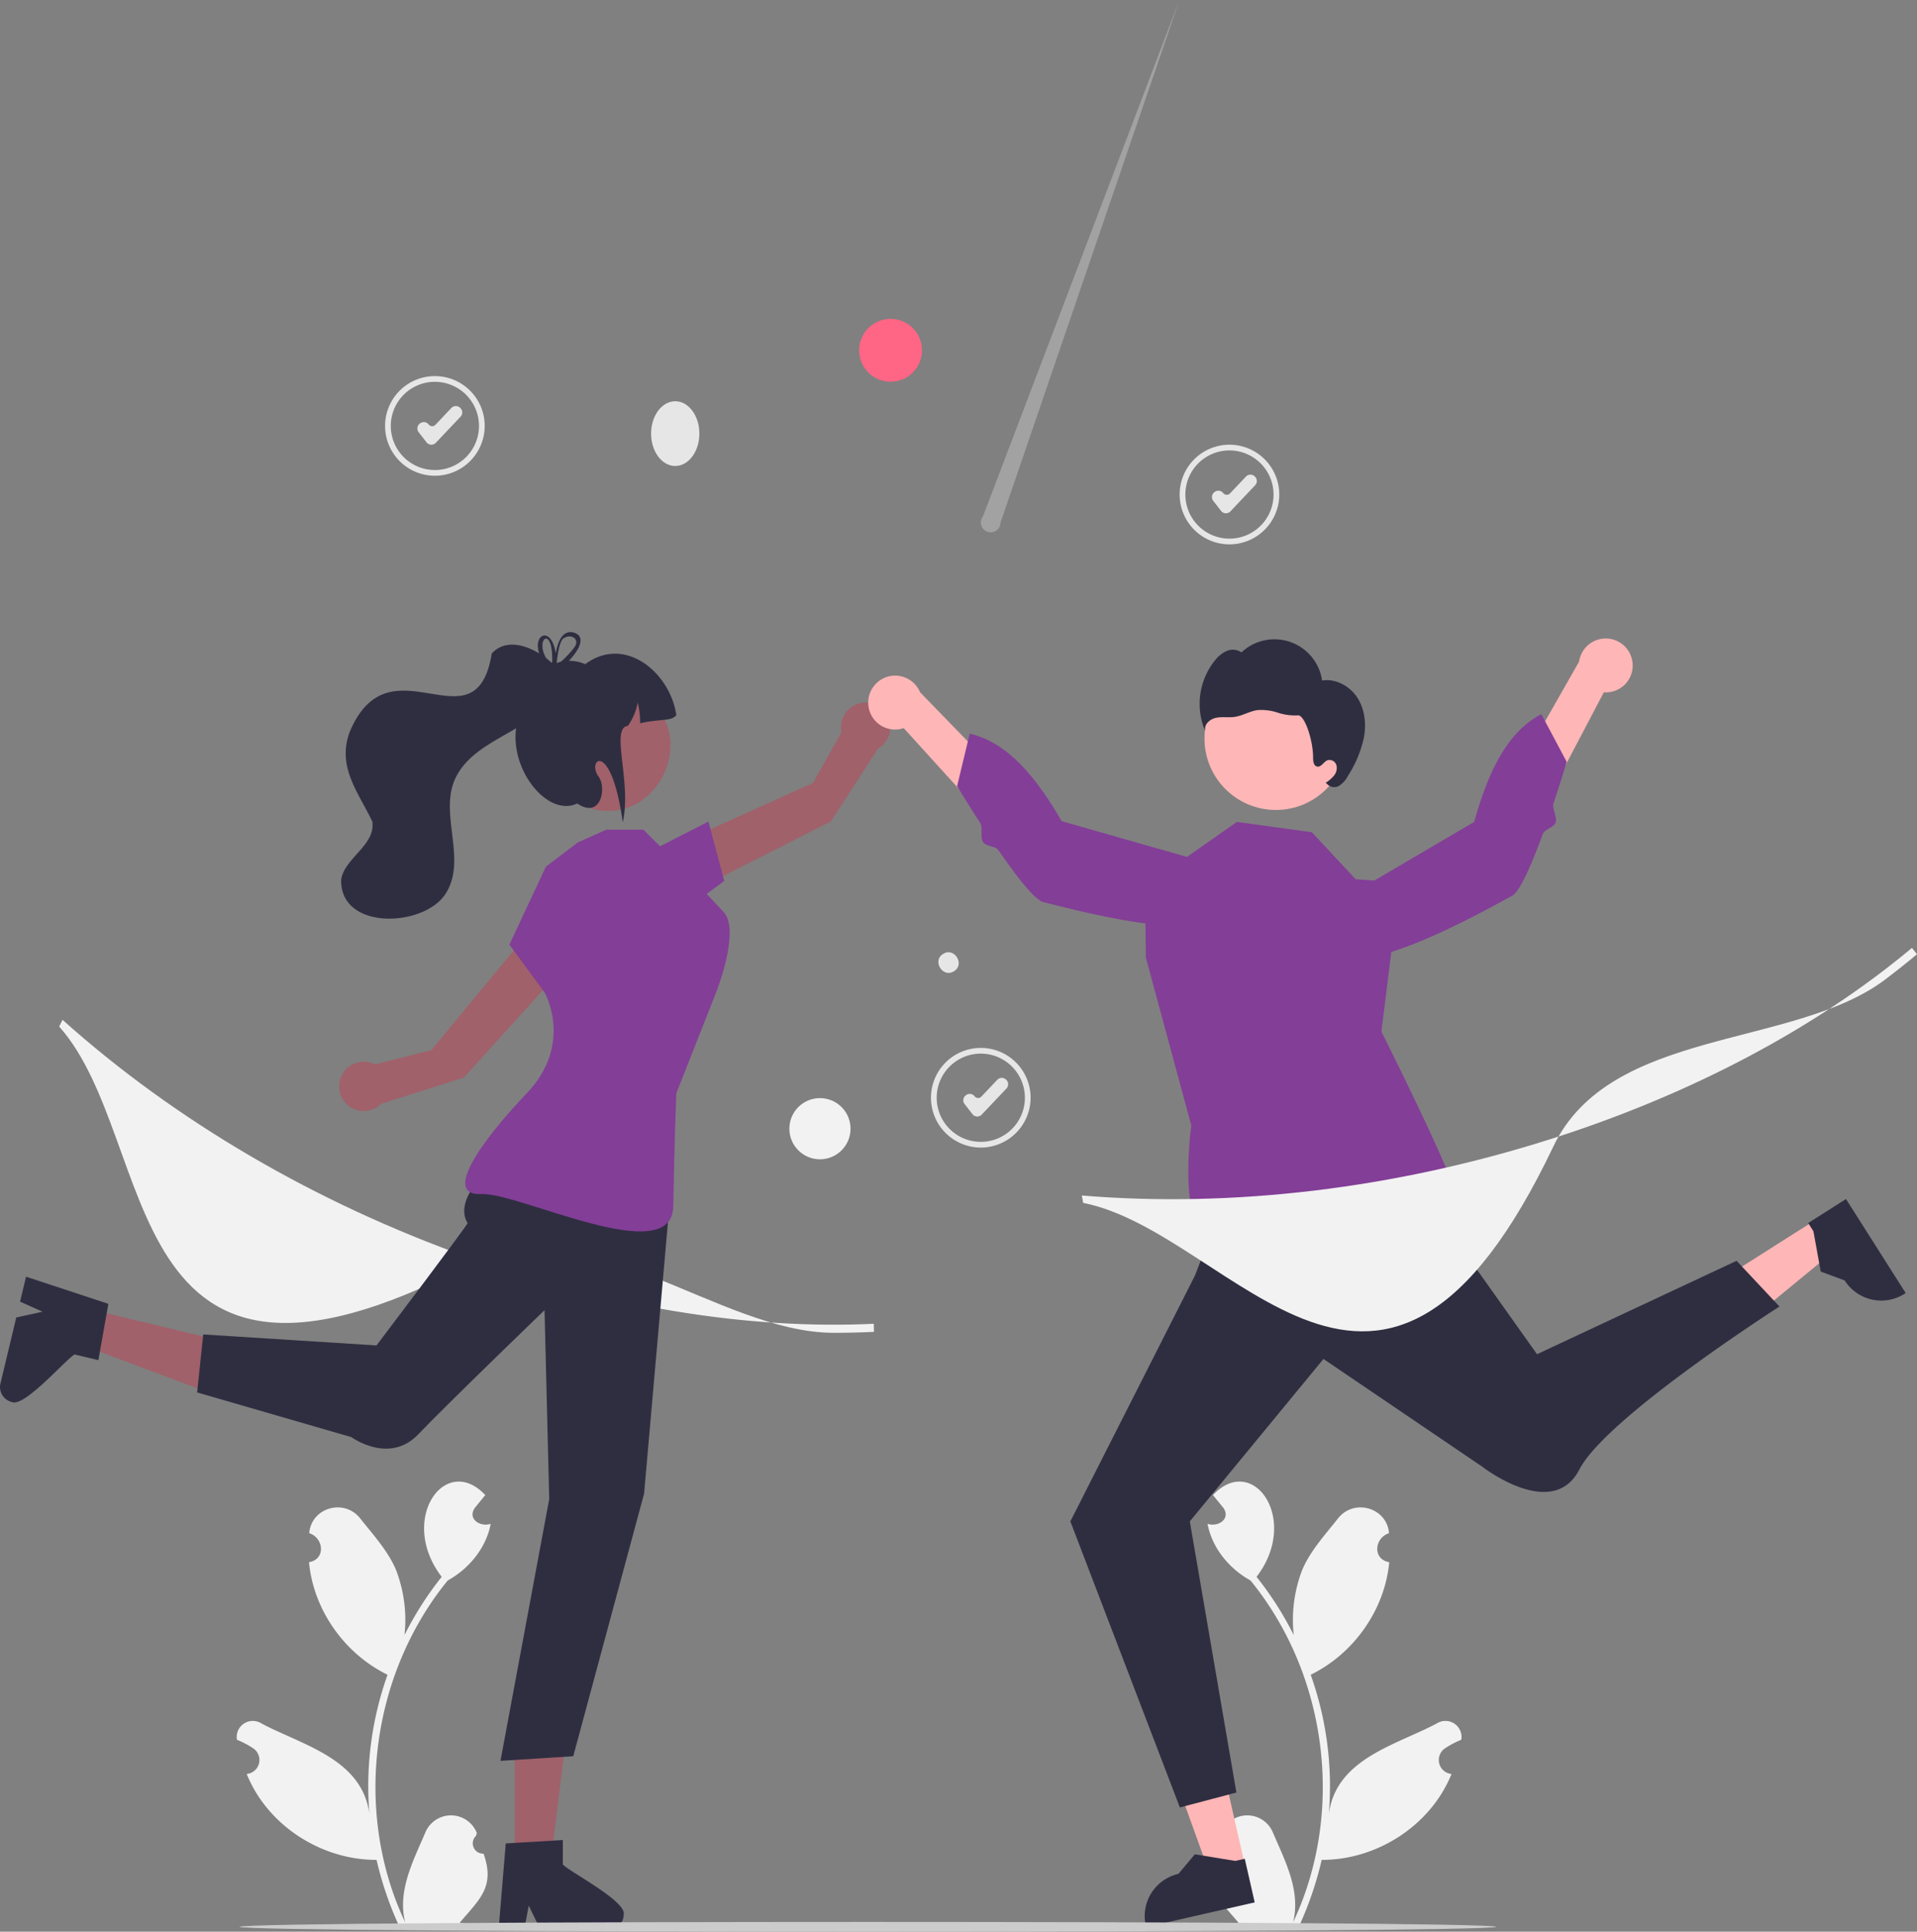
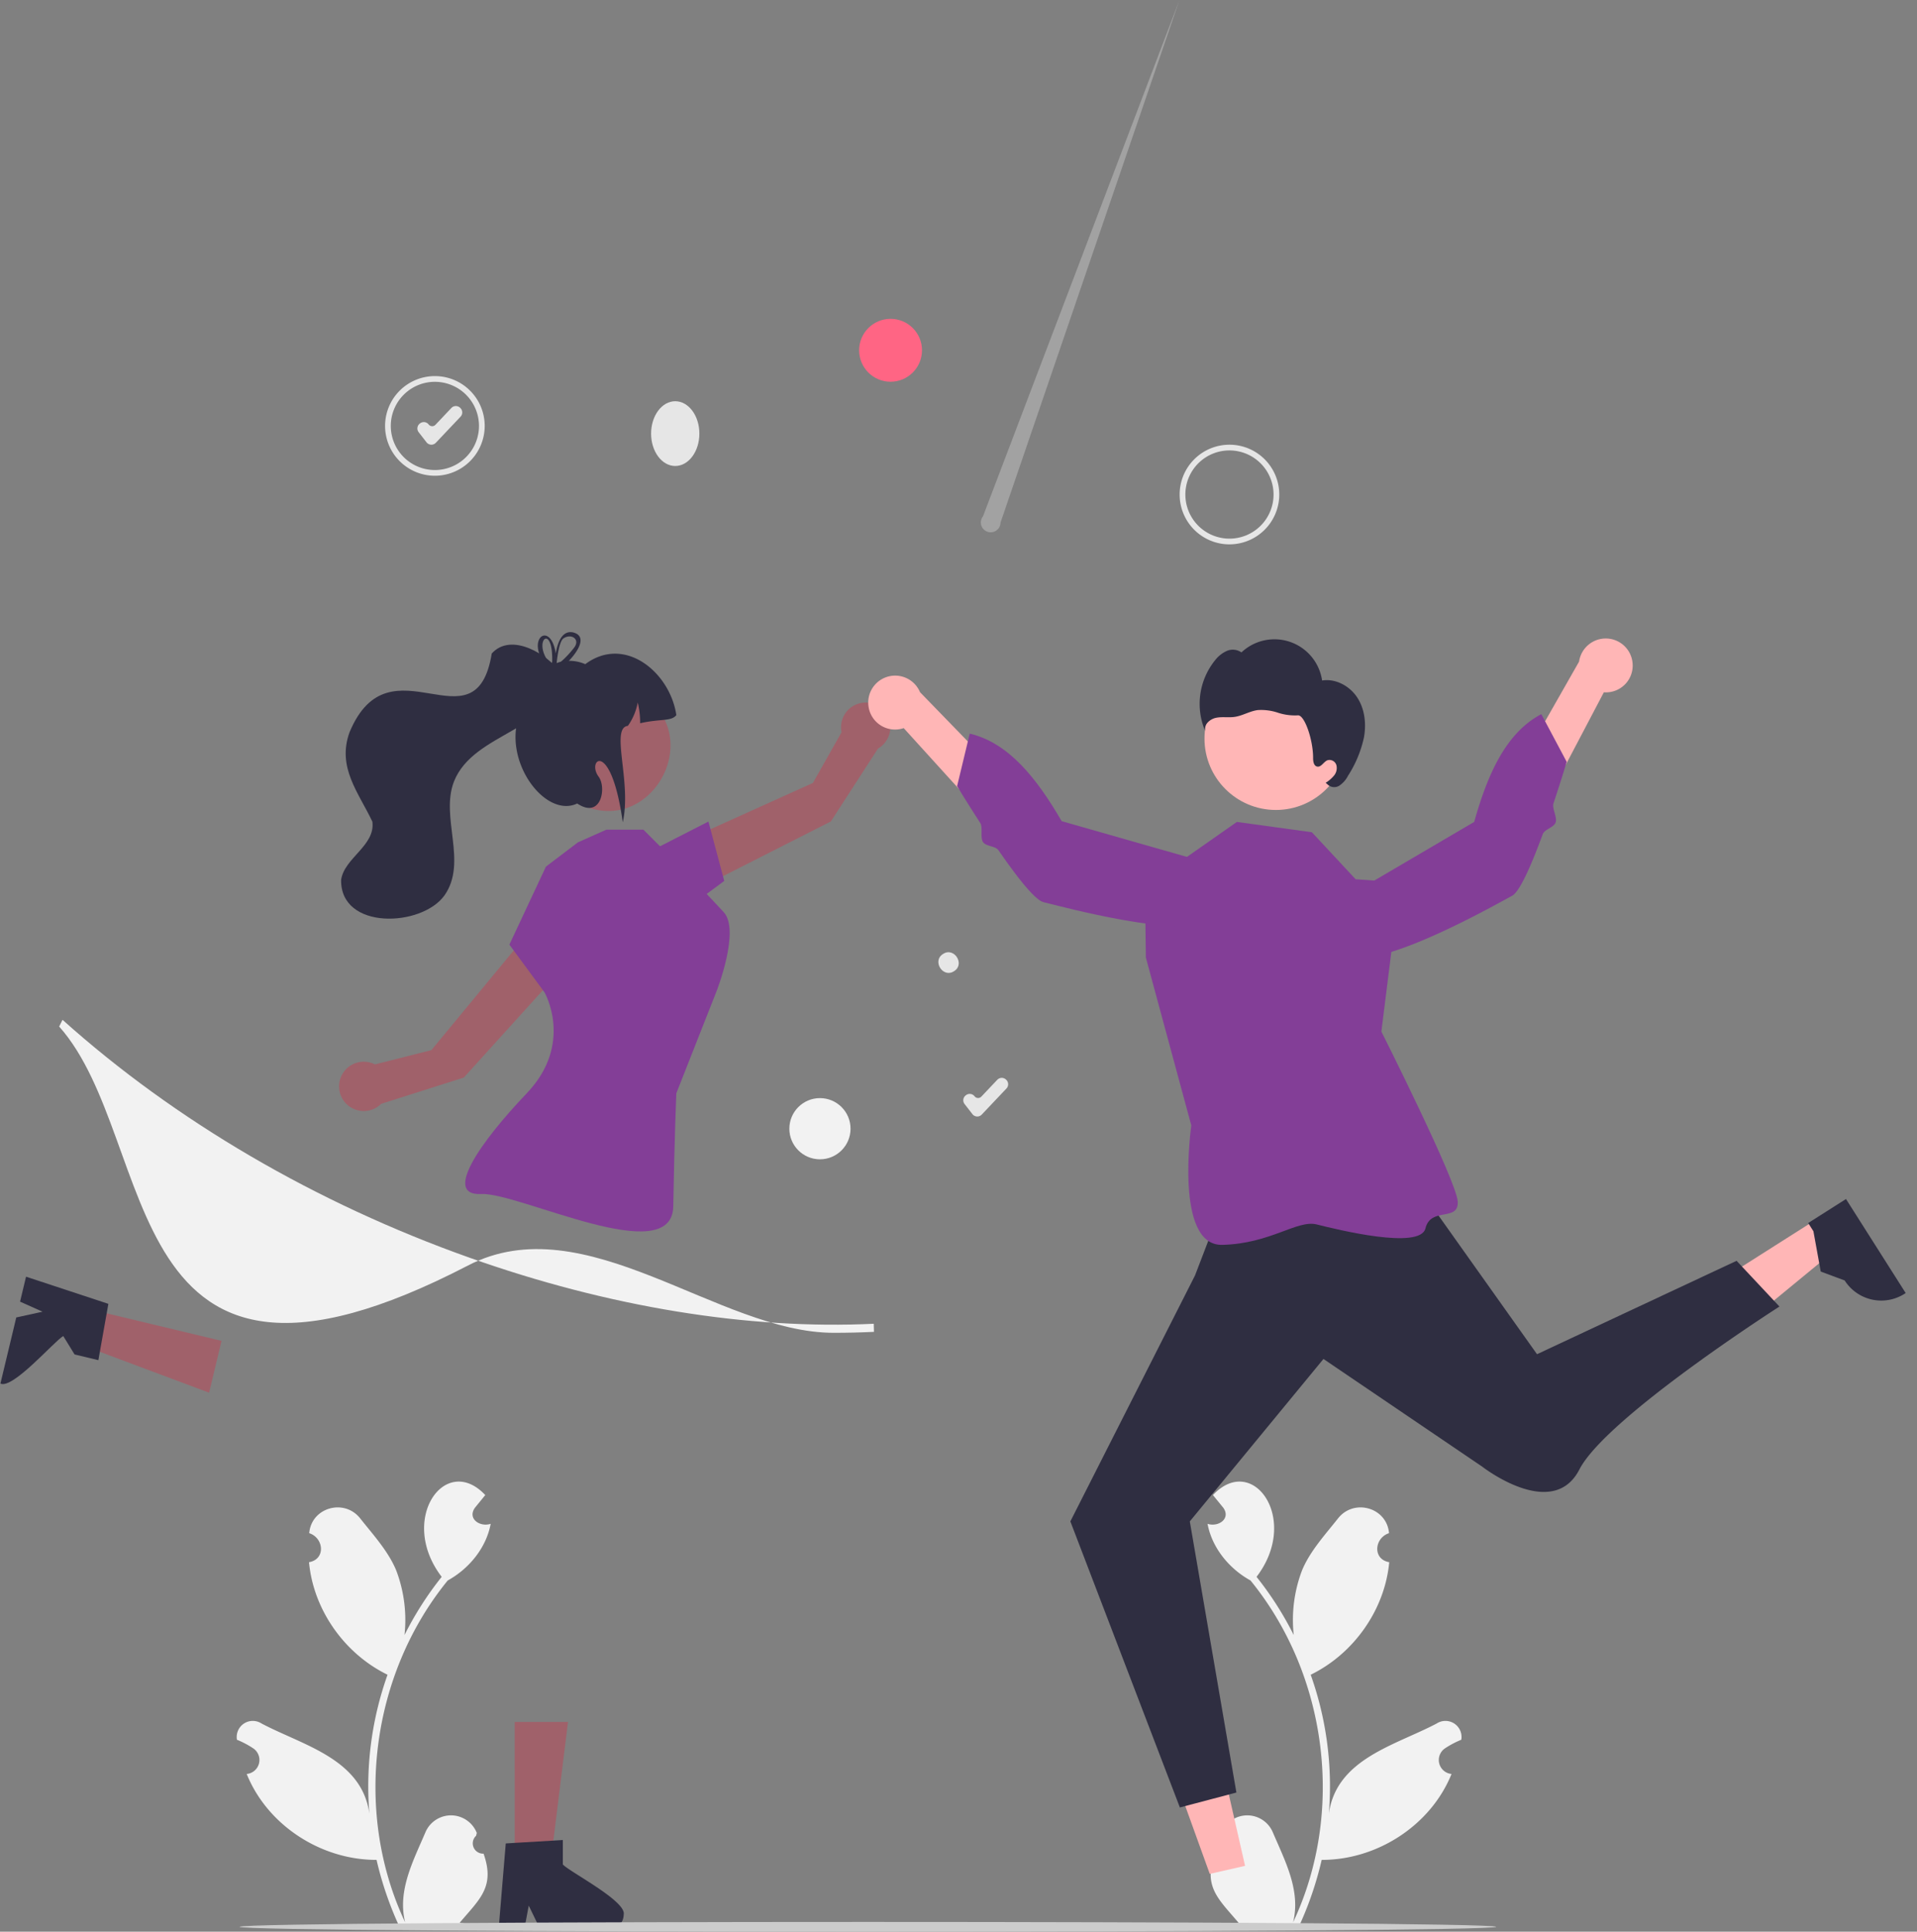
<svg xmlns="http://www.w3.org/2000/svg" data-name="Layer 1" width="670.713" height="675.702">
  <rect width="100%" height="100%" fill="#808080" stroke="none" />
  <path d="M169.19 648.41a3.613 3.613 0 0 1-2.619-6.262l.248-.985a9.707 9.707 0 0 0-17.997-.17c-4.282 10.024-9.824 20.4-7.068 31.44-18.206-38.585-12.015-86.581 14.891-119.579 7.437-4.097 13.465-11.375 15.035-19.827-3.681 1.247-8.27-1.747-5.503-5.624 1.2-1.482 2.411-2.952 3.61-4.434-13.981-14.89-30.64 8.512-15.25 28.61a115.847 115.847 0 0 0-13.012 20.352 48.71 48.71 0 0 0-2.908-22.625c-2.783-6.715-8-12.37-12.595-18.175-5.586-7.073-17.083-3.81-17.834 5.166 5.155 1.695 5.825 9.141-.072 10.16 1.544 16.699 12.453 32.044 27.478 39.367a116.299 116.299 0 0 0-6.355 48.611c-2.652-19.25-23.316-23.921-37.759-31.572a5.626 5.626 0 0 0-8.58 5.698 32.495 32.495 0 0 1 5.696 3.005 4.911 4.911 0 0 1-2.282 8.966c7.28 18.018 26.102 30.117 45.434 30.049a119.563 119.563 0 0 0 8.031 23.447h28.692c.103-.319.196-.648.288-.967a32.6 32.6 0 0 1-7.939-.473c7.026-8.319 12.46-12.563 8.371-24.177ZM424.983 648.41a3.613 3.613 0 0 0 2.618-6.262l-.247-.985a9.707 9.707 0 0 1 17.997-.17c4.282 10.024 9.824 20.4 7.068 31.44 18.206-38.585 12.014-86.581-14.892-119.579-7.437-4.097-13.465-11.375-15.034-19.827 3.68 1.247 8.27-1.747 5.502-5.624-1.2-1.482-2.41-2.952-3.61-4.434 13.982-14.89 30.64 8.512 15.251 28.61a115.846 115.846 0 0 1 13.011 20.352 48.71 48.71 0 0 1 2.908-22.625c2.784-6.715 8.001-12.37 12.595-18.175 5.586-7.073 17.083-3.81 17.835 5.166-5.155 1.695-5.825 9.141.072 10.16-1.544 16.699-12.453 32.044-27.478 39.367a116.299 116.299 0 0 1 6.355 48.611c2.652-19.25 23.316-23.921 37.759-31.572a5.626 5.626 0 0 1 8.58 5.698 32.495 32.495 0 0 0-5.696 3.005 4.911 4.911 0 0 0 2.282 8.966c-7.28 18.018-26.103 30.117-45.434 30.049a119.562 119.562 0 0 1-8.032 23.447h-28.691c-.103-.319-.196-.648-.288-.967a32.6 32.6 0 0 0 7.939-.473c-7.027-8.319-12.46-12.563-8.371-24.177Z" fill="#f2f2f2" />
  <path fill="#ffb6b6" d="m435.621 652.671-12.356 2.81-16.724-46.322 18.237-4.149 10.843 47.661z" />
-   <path d="m438.99 665.461-37.997 8.646-.11-.48a15.168 15.168 0 0 1 11.424-18.156h.001l5.742-6.845 14.148 2.32 3.317-.755Z" fill="#2f2e41" />
  <path fill="#ffb6b6" d="m634.947 426.88 6.792 10.697-38.028 31.294-10.026-15.789 41.262-26.202z" />
  <path d="m645.866 419.416 20.89 32.895-.415.264a15.168 15.168 0 0 1-20.935-4.672l-8.375-3.114-2.561-14.106-1.824-2.872Z" fill="#2f2e41" />
  <path d="m241.075 312.512-3.052-17.689 46.397-20.95 10.02-17.741a8.626 8.626 0 1 1 12.74 5.725l-16.483 25.483Z" fill="#a0616a" />
  <path fill="#833e97" d="m226.971 298.052 20.894-10.673 5.531 20.768-14.513 10.758-11.912-20.853z" />
  <path fill="#a0616a" d="m180.086 651.062 12.633-.001 6.01-48.729-18.646.001.003 48.729z" />
  <path d="M196.923 652.2v-8.566l-3.321.203-13.52.801-3.129.192-2.392 28.684-.128 1.538h8.97l.289-1.527 1.302-6.941 3.364 6.941.737 1.527h23.783a5.374 5.374 0 0 0 5.339-5.35c1.004-4.688-18.774-14.822-21.294-17.503Z" fill="#2f2e41" />
  <path fill="#a0616a" d="m30.123 457.676-2.945 12.286 45.985 17.206 4.346-18.132-47.386-11.36z" />
-   <path d="m26.091 473.784 8.329 1.997.577-3.277 2.373-13.333.543-3.088-27.336-9.014-1.465-.483-2.092 8.723 1.418.636 6.446 2.886-7.534 1.652-1.657.361-5.545 23.127a5.374 5.374 0 0 0 3.958 6.44c4.325 2.069 18.791-14.8 21.985-16.627Z" fill="#2f2e41" />
+   <path d="m26.091 473.784 8.329 1.997.577-3.277 2.373-13.333.543-3.088-27.336-9.014-1.465-.483-2.092 8.723 1.418.636 6.446 2.886-7.534 1.652-1.657.361-5.545 23.127c4.325 2.069 18.791-14.8 21.985-16.627Z" fill="#2f2e41" />
  <path d="m199.62 335.69-16.262-7.602-32.428 39.244-19.752 4.996a8.626 8.626 0 1 0 2.169 13.797l28.924-9.192Z" fill="#a0616a" />
  <path d="M430.159 190.415a17.428 17.428 0 1 1 17.427-17.428 17.447 17.447 0 0 1-17.427 17.428Zm0-32.856a15.428 15.428 0 1 0 15.427 15.428 15.445 15.445 0 0 0-15.427-15.428Z" fill="#e6e6e6" />
-   <path d="M428.929 179.552c-.035 0-.07 0-.105-.002a2.148 2.148 0 0 1-1.593-.828l-2.745-3.53a2.15 2.15 0 0 1 .377-3.016l.098-.077a2.149 2.149 0 0 1 3.017.377 1.568 1.568 0 0 0 2.374.116l5.575-5.885a2.152 2.152 0 0 1 3.038-.082l.092.087a2.149 2.149 0 0 1 .082 3.038l-8.65 9.131a2.147 2.147 0 0 1-1.56.671ZM343.159 401.415a17.428 17.428 0 1 1 17.427-17.428 17.447 17.447 0 0 1-17.427 17.428Zm0-32.856a15.428 15.428 0 1 0 15.427 15.428 15.445 15.445 0 0 0-15.427-15.428Z" fill="#e6e6e6" />
  <path d="M341.929 390.552c-.035 0-.07 0-.105-.002a2.148 2.148 0 0 1-1.593-.828l-2.745-3.53a2.15 2.15 0 0 1 .377-3.016l.098-.077a2.149 2.149 0 0 1 3.017.377 1.568 1.568 0 0 0 2.374.116l5.575-5.885a2.152 2.152 0 0 1 3.038-.082l.092.087a2.149 2.149 0 0 1 .082 3.038l-8.65 9.131a2.147 2.147 0 0 1-1.56.671ZM152.159 166.415a17.428 17.428 0 1 1 17.427-17.428 17.447 17.447 0 0 1-17.427 17.428Zm0-32.856a15.428 15.428 0 1 0 15.427 15.428 15.445 15.445 0 0 0-15.427-15.428Z" fill="#e6e6e6" />
  <path d="M150.929 155.552c-.035 0-.07 0-.105-.002a2.148 2.148 0 0 1-1.593-.828l-2.745-3.53a2.15 2.15 0 0 1 .377-3.016l.098-.077a2.149 2.149 0 0 1 3.017.377 1.568 1.568 0 0 0 2.374.116l5.575-5.885a2.152 2.152 0 0 1 3.038-.082l.092.087a2.149 2.149 0 0 1 .082 3.038l-8.65 9.131a2.147 2.147 0 0 1-1.56.671Z" fill="#e6e6e6" />
  <path d="M291.685 466.213c-40.413 0-86.857-44.846-127.949-23.539-124.415 64.514-107.289-43.44-143.032-83.589l1.174-2.353c39.438 35.363 88.679 64.135 142.398 83.204 48.546 17.235 97.455 25.22 141.424 23.113l.076 2.83q-6.965.335-14.091.334Z" fill="#f2f2f2" />
  <ellipse cx="236.249" cy="151.676" rx="8.447" ry="11.327" fill="#e6e6e6" />
  <path d="M333.816 339.713c-3.862 2.574-7.815-3.55-3.879-6.01 3.862-2.573 7.815 3.552 3.879 6.01Z" fill="#e6e6e6" />
  <circle cx="311.586" cy="122.53" r="11" fill="#ff6584" />
  <path d="m614.704 294.958 62.593-182.809-68.731 180.62a3.442 3.442 0 1 0 6.138 2.19Z" transform="translate(-264.644 -112.15)" fill="#f0f0f0" opacity=".3" style="isolation:isolate" />
  <circle cx="286.88" cy="394.821" r="10.702" fill="#f2f2f2" />
-   <path d="M183.225 398.904s-26.68 17.373-19.625 28.918c.243.398-31.87 42.81-31.87 42.81l-60.622-3.848-2.136 20.29 53.97 15.631s13.203 9.7 23.403-.987 44.174-43.415 44.174-43.415l1.639 66.076-17.055 91.563 25.465-1.614 24.785-91.86 9.15-104.055Z" fill="#2f2e41" />
  <path d="m202.23 294.635-11.22 8.503-12.788 27.293 12.297 16.701s10.344 17.927-6.213 35.288-29.27 35.903-16.018 35.24 66.925 26.638 67.278 4.272 1.068-39.512 1.068-39.512l14.072-35.691s8.383-21.292 2.497-27.665-13.767-14.518-13.767-14.518l-14.332-14.332h-12.941Z" fill="#833e97" />
  <path d="M223.174 242.194c25.17 14.323 4.507 52.114-21.132 38.657-25.17-14.323-4.506-52.114 21.132-38.657Z" fill="#a0616a" />
  <path d="M236.634 250.135c-1.764 2.294-5.449 1.218-12.665 2.855a30.08 30.08 0 0 0-.841-7.262 20.441 20.441 0 0 1-3.447 8.173c-6.265.695 1.416 19.73-1.793 33.725-4.133-29.525-12.827-21.79-8.435-15.934 2.812 3.75.937 14.996-7.498 9.373-13.918 6.614-33.741-26.244-11.771-41.653-.393-8.33 8.876-9.646 14.583-7.085 13.85-10.318 29.675 2.903 31.867 17.808Z" fill="#2f2e41" />
  <path d="M172.052 228.591c-5.604 34.455-35.64-6.336-49.763 27.57-4.44 12.28 3.178 21.063 7.997 31.255 1.1 8.377-9.797 12.626-10.938 20.336-.318 17.677 28.2 16.595 36.172 5.443 8.192-11.675-1.59-27.338 3.334-39.869 6.92-17.397 35.063-17.526 37.515-37.767-4.748-6.762-17.516-14.506-24.317-6.968Z" fill="#2f2e41" />
  <path d="M194.753 231.958c-.183.077-.366.154-.53.241h-.01c-.155.077-.309.155-.463.241-.02.01-.03.02-.049.03-.202-.194-.405-.387-.617-.58a2.231 2.231 0 0 0 .039.946l.029.116c.193.202.395.395.607.598.193-.145.377-.3.57-.444.115-.096.231-.193.357-.29.019-.25.048-.54.077-.858Zm5.809-10.73c-4.304-.984-5.693 4.642-6.108 7.353-1.563-9.842-8.066-6.745-5.818-.03a15.036 15.036 0 0 0 3.31 5.327c.202.232.424.463.655.695-.26 1.35 1.052 1.003 2.828-.241a23.646 23.646 0 0 0 3.618-3.175c3.541-3.715 6.3-8.684 1.515-9.929Zm.135 5.539a33.72 33.72 0 0 1-4.448 4.718q-.767.695-1.563 1.332c-.01.087-.01.164-.02.231a1.767 1.767 0 0 1-.135.27c-.54.975-1.148.444-1.38-.366-.019-.03-.048-.058-.067-.087a13.596 13.596 0 0 1-1.997-2.644c-3.985-6.908 2.431-11.607 2.113 1.293a1.222 1.222 0 0 0-.116.376 2.231 2.231 0 0 0 .039.946l.029.116c.193.202.395.395.607.598.193-.145.377-.3.57-.444.115-.096.231-.193.357-.29.019-.25.048-.54.077-.858v-.01c.25-2.586.936-7.236 2.2-8.5 2.779-2.133 6.378.173 3.734 3.319Zm-5.944 5.191c-.183.077-.366.154-.53.241h-.01c-.155.077-.309.155-.463.241-.02.01-.03.02-.049.03-.202-.194-.405-.387-.617-.58a2.231 2.231 0 0 0 .039.946l.029.116c.193.202.395.395.607.598.193-.145.377-.3.57-.444.115-.096.231-.193.357-.29.019-.25.048-.54.077-.858ZM427.397 421.918 418.1 446.16l-43.608 86.02 38.318 100.067 19.776-5.22-16.3-94.847 46.764-56.82 55.536 37.667s24.63 19.228 34 1 70-57 70-57l-15-16-69.819 32.674-48.189-67.828Z" fill="#2f2e41" />
  <path d="M474.303 307.563 459 291.123l-26.25-3.612-32.164 22.517.324 24.923 15.9 58.73s-6.056 42.193 10.86 41.77 26.137-8.857 33.027-7.14 36.177 9.023 38.033 1.37 11.722-2.173 11.29-9.413-26.71-59.427-26.71-59.427l6.533-52.192Z" fill="#833e97" />
  <path d="M571.194 231.883a9.373 9.373 0 0 1-10.042 10.282l-35.19 66.927-9.449-14.504 35.97-63.164a9.424 9.424 0 0 1 18.711.459Z" fill="#ffb6b6" />
  <path d="M460.41 320.007s-1.396 11.905 12.006 14.852 50.533-18.269 56.62-21.51c1.906-1.014 4.492-5.988 7.146-12.341 1.192-2.853 2.397-5.984 3.56-9.16.673-1.837 3.896-2.338 4.53-4.16.63-1.813-1.327-4.947-.756-6.655a523.122 523.122 0 0 0 4.633-14.54l-8.883-16.685c-12.423 6.568-18.795 21.034-23.481 37.701Z" fill="#833e97" />
  <path d="M303.89 247.252a9.373 9.373 0 0 0 12.296 7.442l50.82 55.99 5.517-16.406-50.632-52.153a9.424 9.424 0 0 0-18.001 5.127Z" fill="#ffb6b6" />
  <path d="M433.203 304.848s4.33 11.176-7.908 17.384-53.496-5.042-60.2-6.656c-2.1-.505-5.849-4.673-10.008-10.16-1.868-2.464-3.818-5.194-5.739-7.977-1.111-1.611-4.357-1.29-5.427-2.896-1.064-1.597.047-5.12-.934-6.631-4.654-7.171-8.123-12.918-8.123-12.918l4.424-18.378c13.671 3.25 23.46 15.662 32.17 30.626Z" fill="#833e97" />
  <circle cx="446.399" cy="258.353" r="24.976" fill="#ffb6b6" />
  <path d="M474.91 244.052c-2.628-4.065-7.558-6.773-12.337-6.012a16.847 16.847 0 0 0-28.228-9.827 5.239 5.239 0 0 0-5.124-.512 10.802 10.802 0 0 0-4.162 3.34 24.243 24.243 0 0 0-3.392 24.664c-.584-2.124 1.544-4.122 3.694-4.598 2.15-.477 4.405-.026 6.586-.336 2.794-.398 5.307-2.019 8.105-2.384a18.453 18.453 0 0 1 7.012.901 19.012 19.012 0 0 0 7.01.941c2.355-.28 5.39 8.648 5.349 14.936-.008 1.192.238 2.722 1.402 2.975 1.434.311 2.265-1.668 3.63-2.208a2.525 2.525 0 0 1 3.098 1.648 4.117 4.117 0 0 1-.786 3.687 12.167 12.167 0 0 1-2.95 2.558l.562.468a3.345 3.345 0 0 0 4.223.525 9.114 9.114 0 0 0 3.032-3.453 40.623 40.623 0 0 0 5.56-13.325c.881-4.76.342-9.924-2.285-13.988Z" fill="#2f2e41" />
-   <path d="M659.682 342.559c-32.216 24.4-96.316 16.691-116.208 58.487-60.228 126.545-111.754 30.148-164.488 19.723l-.485-2.584c52.79 4.378 109.414-2.415 163.75-19.648 49.105-15.571 92.915-38.735 126.693-66.962l1.769 2.21q-5.35 4.473-11.031 8.774Z" fill="#f2f2f2" />
  <path d="M523.476 673.996c-.767 2.273-438.841 2.273-439.669.006.766-2.278 438.84-2.278 439.669-.006Z" fill="#ccc" />
</svg>